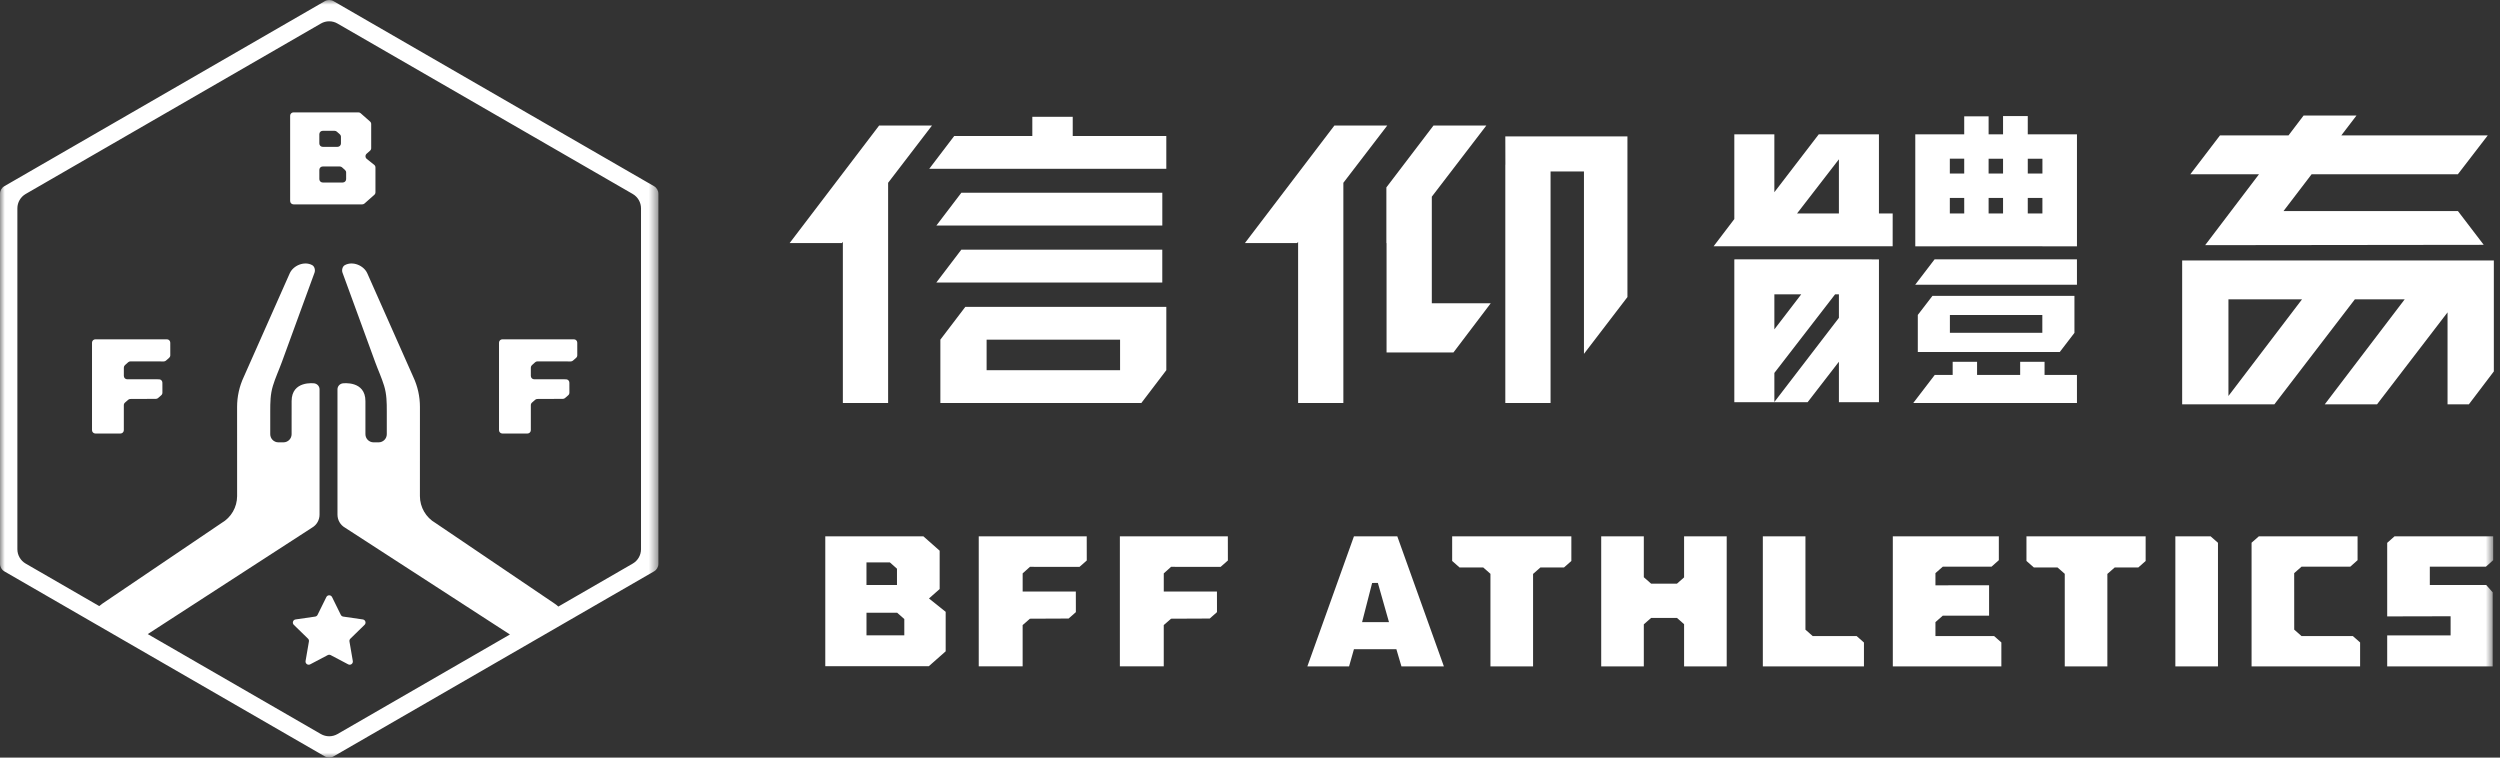
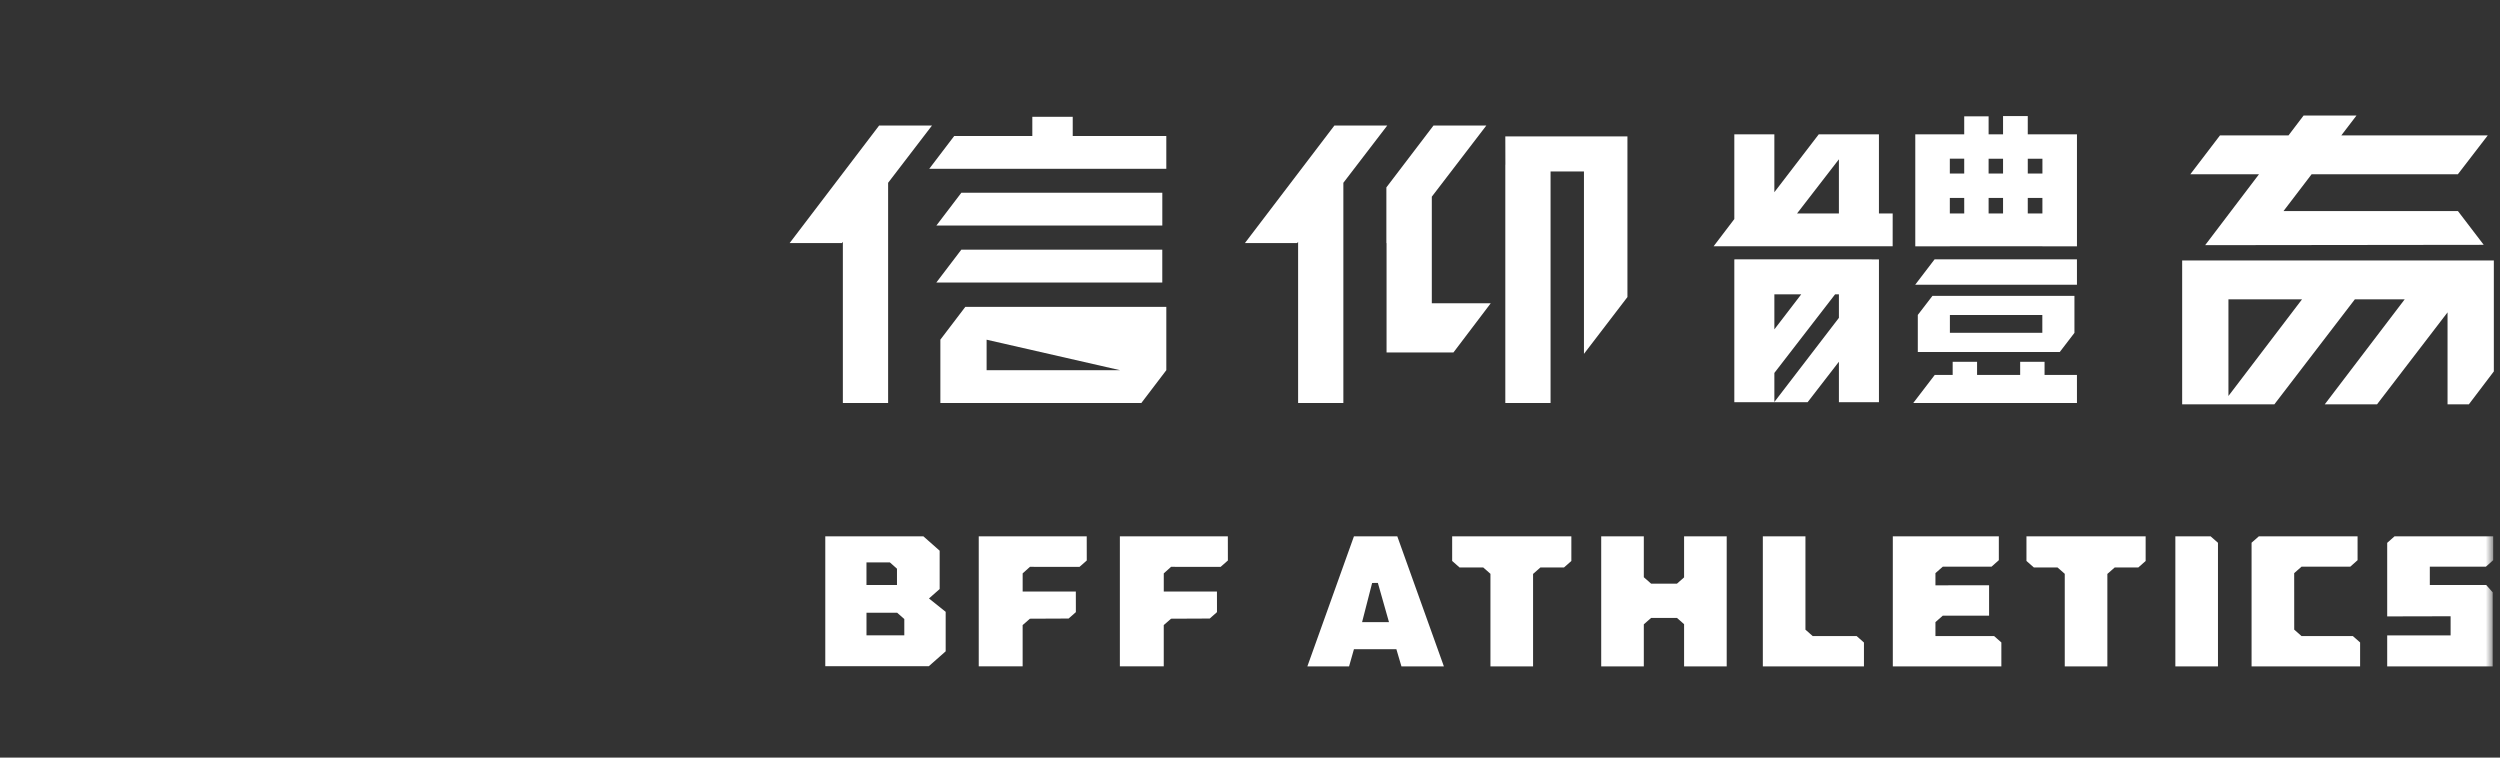
<svg xmlns="http://www.w3.org/2000/svg" xmlns:xlink="http://www.w3.org/1999/xlink" width="264" height="80" viewBox="0 0 264 80">
  <rect x="0" y="0" width="264" height="80" fill="#333333" stroke="none" />
  <defs>
-     <polygon id="a" points="0 0 69.527 0 69.527 79.999 0 79.999" />
    <polygon id="c" points="0 80 263.35 80 263.35 0 0 0" />
  </defs>
  <g fill="none" fill-rule="evenodd">
    <mask id="b" fill="#fff">
      <use xlink:href="#a" />
    </mask>
    <path fill="#FFF" d="M60.605,35.831 L53.05,35.831 C52.854,35.831 52.696,35.99 52.696,36.185 L52.696,45.426 C52.696,45.621 52.854,45.78 53.05,45.78 L55.7,45.78 C55.896,45.78 56.056,45.621 56.056,45.426 L56.056,42.781 C56.056,42.679 56.1,42.581 56.177,42.514 L56.513,42.219 C56.578,42.163 56.66,42.131 56.746,42.131 L59.44,42.12 C59.525,42.12 59.607,42.088 59.671,42.031 L60.007,41.738 C60.083,41.671 60.128,41.572 60.128,41.471 L60.128,41.085 L60.126,40.408 C60.125,40.212 59.967,40.054 59.772,40.054 L56.41,40.052 C56.214,40.052 56.056,39.893 56.056,39.698 L56.056,38.822 C56.056,38.721 56.098,38.625 56.173,38.558 L56.513,38.254 C56.578,38.195 56.662,38.163 56.751,38.163 L60.271,38.168 C60.358,38.168 60.44,38.136 60.506,38.079 L60.842,37.784 C60.919,37.717 60.961,37.619 60.961,37.517 L60.959,36.185 C60.959,35.989 60.8,35.831 60.605,35.831 L60.605,35.831 Z M17.627,35.831 L10.072,35.831 C9.876,35.831 9.716,35.99 9.716,36.185 L9.716,45.426 C9.716,45.621 9.876,45.78 10.072,45.78 L12.722,45.78 C12.918,45.78 13.076,45.621 13.076,45.426 L13.076,42.781 C13.076,42.679 13.121,42.581 13.199,42.514 L13.535,42.219 C13.598,42.163 13.682,42.131 13.766,42.131 L16.461,42.12 C16.547,42.12 16.629,42.088 16.695,42.031 L17.029,41.738 C17.105,41.671 17.15,41.572 17.15,41.471 L17.15,41.085 L17.148,40.408 C17.147,40.212 16.989,40.054 16.794,40.054 L13.432,40.052 C13.236,40.052 13.078,39.893 13.078,39.698 L13.078,38.822 C13.078,38.721 13.12,38.625 13.195,38.558 L13.535,38.254 C13.6,38.195 13.684,38.163 13.771,38.163 L17.293,38.168 C17.378,38.168 17.462,38.136 17.528,38.079 L17.864,37.784 C17.939,37.717 17.985,37.619 17.983,37.517 L17.981,36.185 C17.981,35.989 17.822,35.831 17.627,35.831 L17.627,35.831 Z M36.552,18.918 C36.552,19.113 36.394,19.272 36.197,19.272 L34.077,19.272 C33.88,19.272 33.722,19.113 33.722,18.918 L33.722,17.935 C33.722,17.741 33.88,17.581 34.077,17.581 L35.883,17.581 C35.971,17.581 36.055,17.613 36.118,17.67 L36.432,17.949 C36.508,18.016 36.552,18.112 36.552,18.214 L36.552,18.918 Z M33.721,14.169 C33.721,13.974 33.878,13.815 34.075,13.815 L35.336,13.815 C35.422,13.815 35.506,13.846 35.571,13.904 L35.885,14.182 C35.961,14.249 36.004,14.345 36.004,14.448 L36.004,15.151 C36.004,15.346 35.845,15.506 35.65,15.506 L34.075,15.506 C33.878,15.506 33.721,15.346 33.721,15.151 L33.721,14.169 Z M38.728,16.777 C38.555,16.639 38.55,16.38 38.715,16.234 L39.077,15.914 C39.155,15.846 39.198,15.751 39.198,15.648 L39.198,13.099 C39.198,12.997 39.155,12.901 39.079,12.834 L38.081,11.954 C38.018,11.897 37.934,11.867 37.848,11.867 L30.993,11.867 C30.797,11.867 30.639,12.025 30.639,12.219 L30.639,21.227 C30.639,21.421 30.797,21.581 30.993,21.581 L38.254,21.581 C38.342,21.581 38.424,21.549 38.49,21.492 L39.527,20.575 C39.605,20.508 39.648,20.411 39.648,20.308 L39.648,17.682 C39.648,17.574 39.6,17.474 39.514,17.406 L38.728,16.777 Z M67.691,57.998 C67.691,58.625 67.357,59.202 66.815,59.516 L58.961,64.052 C58.859,63.955 58.726,63.849 58.558,63.735 L45.987,55.229 C44.971,54.643 44.345,53.562 44.343,52.388 C44.342,50.41 44.338,47.031 44.345,42.976 C44.347,41.879 44.107,40.795 43.64,39.801 C43.64,39.801 38.792,28.872 38.788,28.867 C38.419,28.031 37.24,27.539 36.409,28.001 C36.155,28.14 36.071,28.531 36.167,28.792 C36.735,30.34 37.302,31.89 37.867,33.438 C38.451,35.035 39.037,36.634 39.616,38.231 C39.922,39.07 40.301,39.883 40.562,40.738 C40.839,41.643 40.845,42.506 40.845,43.439 L40.845,45.849 C40.845,46.326 40.459,46.711 39.984,46.711 L39.45,46.711 C38.975,46.711 38.589,46.326 38.589,45.849 L38.589,45.28 L38.589,42.358 C38.589,40.172 36.238,40.476 36.174,40.484 L36.174,40.486 C35.88,40.536 35.638,40.785 35.638,41.117 L35.638,54.346 C35.638,54.914 35.94,55.438 36.431,55.721 L53.848,67.002 L35.638,77.516 C35.098,77.828 34.429,77.828 33.887,77.516 L15.603,66.96 L32.951,55.721 C33.442,55.438 33.744,54.914 33.744,54.346 L33.744,41.117 C33.744,40.786 33.502,40.538 33.21,40.486 L33.212,40.484 C33.146,40.476 30.795,40.172 30.795,42.358 L30.795,43.784 C30.795,43.795 30.794,43.806 30.794,43.816 L30.794,45.849 C30.794,46.326 30.409,46.711 29.932,46.711 L29.398,46.711 C28.923,46.711 28.537,46.326 28.537,45.849 L28.537,43.439 C28.537,42.506 28.545,41.643 28.821,40.738 C29.081,39.883 29.46,39.07 29.766,38.231 C30.347,36.634 30.931,35.035 31.516,33.438 C32.082,31.89 32.649,30.34 33.215,28.792 C33.312,28.531 33.227,28.14 32.973,28.001 C32.144,27.539 30.965,28.031 30.594,28.867 C30.59,28.872 25.743,39.801 25.743,39.801 C25.277,40.795 25.036,41.879 25.037,42.976 C25.044,47.031 25.042,50.41 25.039,52.388 C25.037,53.562 24.411,54.643 23.397,55.229 L10.824,63.735 C10.687,63.83 10.574,63.919 10.48,64.002 L2.712,59.516 C2.17,59.202 1.835,58.625 1.835,57.998 L1.835,22.001 C1.835,21.374 2.17,20.797 2.712,20.483 L33.887,2.485 C34.429,2.171 35.098,2.171 35.638,2.485 L66.815,20.483 C67.357,20.797 67.691,21.374 67.691,22.001 L67.691,57.998 Z M69.068,19.663 L35.222,0.122 C34.938,-0.041 34.587,-0.041 34.303,0.122 L0.458,19.663 C0.175,19.828 0,20.13 0,20.459 L0,59.542 C0,59.869 0.175,60.171 0.458,60.336 L34.303,79.877 C34.446,79.959 34.604,80 34.762,80 C34.921,80 35.079,79.959 35.222,79.877 L69.068,60.336 C69.352,60.171 69.527,59.869 69.527,59.542 L69.527,20.459 C69.527,20.13 69.352,19.828 69.068,19.663 L69.068,19.663 Z M34.463,63.049 L33.536,64.927 C33.489,65.026 33.393,65.095 33.284,65.112 L31.213,65.412 C30.938,65.451 30.829,65.788 31.027,65.983 L32.527,67.444 C32.606,67.521 32.642,67.63 32.622,67.74 L32.268,69.802 C32.223,70.077 32.51,70.285 32.755,70.156 L34.607,69.18 C34.705,69.13 34.82,69.13 34.92,69.18 L36.772,70.156 C37.017,70.285 37.304,70.077 37.257,69.802 L36.903,67.74 C36.884,67.63 36.921,67.521 37,67.444 L38.498,65.983 C38.698,65.788 38.589,65.451 38.313,65.412 L36.241,65.112 C36.132,65.095 36.04,65.026 35.989,64.927 L35.064,63.049 C34.94,62.801 34.585,62.801 34.463,63.049 L34.463,63.049 Z" mask="url(#b)" />
    <polygon fill="#FFF" points="232.864 25.889 262.281 25.854 259.556 22.286 241.14 22.286 244.107 18.401 259.552 18.401 262.707 14.299 247.242 14.299 248.845 12.2 243.259 12.2 241.665 14.299 234.429 14.299 231.299 18.401 238.55 18.401" />
    <path fill="#FFF" d="M235.323,41.816 L235.323,39.225 L235.324,39.223 L235.323,39.223 L235.323,31.611 L243.092,31.611 L235.323,41.816 Z M263.349,39.223 L263.349,27.507 L262.707,27.507 L258.461,27.507 L235.323,27.507 L234.429,27.507 L230.436,27.507 L230.436,39.223 L230.436,42.697 L234.653,42.697 L240.175,42.695 L248.671,31.611 L253.935,31.611 L245.495,42.697 L251.017,42.695 L258.461,32.985 L258.461,39.223 L258.461,42.697 L260.712,42.697 L263.347,39.225 L263.349,39.225 L263.349,39.225 L263.349,39.223 Z" />
    <polygon fill="#FFF" points="170.623 14.407 158.961 14.407 158.969 17.386 158.961 17.386 158.961 42.557 163.74 42.557 163.74 18.108 167.266 18.108 167.266 37.368 171.857 31.37 171.857 14.407" />
    <polygon fill="#FFF" points="146.494 13.256 140.912 13.256 131.463 25.667 136.981 25.667 137.08 25.536 137.08 42.557 141.859 42.557 141.859 19.303" />
    <polygon fill="#FFF" points="151.199 20.77 156.957 13.256 151.377 13.256 146.401 19.79 146.401 25.669 146.42 25.669 146.42 37.217 153.486 37.217 157.422 32.025 151.199 32.023" />
    <polygon fill="#FFF" points="98.418 13.256 92.836 13.256 83.387 25.667 88.905 25.667 89.006 25.536 89.006 42.557 93.785 42.557 93.785 19.303" />
    <polygon fill="#FFF" points="123.162 14.359 113.28 14.359 113.28 12.334 109.013 12.334 109.013 14.359 100.766 14.359 98.128 17.825 123.162 17.825" />
    <polygon fill="#FFF" points="122.74 23.819 122.74 20.353 101.518 20.355 98.88 23.819" />
    <polygon fill="#FFF" points="122.737 26.368 101.514 26.368 98.876 29.834 122.737 29.834" />
    <mask id="d" fill="#fff">
      <use xlink:href="#c" />
    </mask>
-     <path fill="#FFF" d="M104.186,39.092 L118.28,39.092 L118.28,35.872 L104.186,35.872 L104.186,39.092 Z M123.161,32.404 L101.937,32.406 L99.313,35.853 L99.303,35.853 L99.303,35.867 L99.299,35.872 L99.303,35.872 L99.303,42.558 L104.186,42.558 L120.526,42.557 L123.163,39.092 L123.163,32.416 L123.161,32.416 L123.161,32.404 Z" mask="url(#d)" />
+     <path fill="#FFF" d="M104.186,39.092 L118.28,39.092 L104.186,35.872 L104.186,39.092 Z M123.161,32.404 L101.937,32.406 L99.313,35.853 L99.303,35.853 L99.303,35.867 L99.299,35.872 L99.303,35.872 L99.303,42.558 L104.186,42.558 L120.526,42.557 L123.163,39.092 L123.163,32.416 L123.161,32.416 L123.161,32.404 Z" mask="url(#d)" />
    <polygon fill="#FFF" points="204.291 27.388 202.244 30.068 219.327 30.068 219.325 27.388" mask="url(#d)" />
    <polygon fill="#FFF" points="215.905 39.595 215.905 38.203 213.329 38.203 213.329 39.595 208.778 39.595 208.778 38.203 206.202 38.203 206.202 39.595 204.308 39.595 202.039 42.557 206.202 42.557 208.778 42.557 213.329 42.557 215.905 42.557 219.327 42.557 219.325 39.595" mask="url(#d)" />
    <path fill="#FFF" d="M187.373 42.448 187.373 39.382 193.787 31.08 194.189 31.08 194.189 33.565 187.373 42.448ZM190.211 31.08 187.373 34.781 187.373 31.08 190.211 31.08ZM197.661 27.388 183.233 27.388 183.233 27.391 183.144 27.391 183.144 42.469 187.373 42.469 190.887 42.469 194.189 38.198 194.189 42.469 198.417 42.469 198.417 27.391 197.661 27.391 197.661 27.388ZM214.132 22.54 215.678 22.54 215.678 20.901 214.132 20.901 214.132 22.54ZM205.902 20.901 207.421 20.901 207.423 22.542 205.902 22.542 205.902 20.901ZM205.902 18.325 207.421 18.325 207.421 16.757 205.902 16.757 205.902 18.325ZM209.997 22.542 211.522 22.542 211.522 20.901 209.997 20.901 209.997 22.542ZM211.522 16.759 211.522 18.325 209.996 18.325 209.997 16.759 211.522 16.759ZM214.133 18.325 215.68 18.325 215.68 16.759 214.133 16.759 214.133 18.325ZM215.68 14.183 215.68 14.183 214.132 14.183 214.132 12.257 211.522 12.257 211.522 14.183 209.997 14.183 209.997 12.284 207.421 12.284 207.421 14.184 205.902 14.184 205.902 14.183 202.254 14.183 202.254 26.016 205.902 26.016 205.902 26.006 215.68 26.006 215.68 26.016 219.327 26.016 219.327 14.183 215.68 14.183ZM205.909 35.146 205.909 33.267 215.67 33.265 215.67 35.146 205.909 35.146ZM215.67 31.244 215.67 31.244 204.067 31.244 202.52 33.257 202.52 33.257 202.52 33.259 202.514 33.267 202.52 33.267 202.52 37.168 205.909 37.168 217.514 37.168 219.056 35.156 219.061 35.156 219.061 35.15 219.062 35.146 219.061 35.146 219.061 31.244 215.67 31.244ZM194.188 16.822 194.188 22.54 189.768 22.542 194.188 16.822ZM198.416 14.183 194.188 14.183 194.188 14.183 192.062 14.183 187.372 20.297 187.372 14.183 183.144 14.183 183.144 23.133 180.957 26.006 199.865 26.006 199.867 22.54 198.416 22.54 198.416 14.183ZM94.741 64.705 91.501 64.705 91.501 67.091 95.494 67.091 95.494 65.371 94.741 64.705ZM93.969 59.388 91.499 59.388 91.499 61.775 94.721 61.775 94.721 60.057 93.969 59.388ZM87.15 56.639 97.512 56.639 99.228 58.154 99.228 62.203 98.1 63.197 99.863 64.607 99.863 68.78 98.086 70.349 87.15 70.349 87.15 56.639Z" mask="url(#d)" />
    <polygon fill="#FFF" points="112.846 65.317 108.762 65.335 107.991 66.008 107.991 70.368 103.355 70.368 103.355 56.64 114.758 56.64 114.763 59.187 113.994 59.864 108.763 59.857 107.993 60.549 107.993 62.464 113.608 62.467 113.611 63.891 113.611 64.643" mask="url(#d)" />
    <polygon fill="#FFF" points="127.747 65.317 123.663 65.335 122.892 66.008 122.892 70.368 118.258 70.368 118.258 56.64 129.66 56.64 129.665 59.187 128.896 59.864 123.665 59.857 122.894 60.549 122.894 62.464 128.509 62.467 128.513 63.891 128.513 64.643" mask="url(#d)" />
    <path fill="#FFF" d="M144.897,61.562 L143.836,65.698 L146.677,65.698 L145.503,61.559 L144.897,61.562 Z M138.057,70.369 L142.976,56.638 L147.555,56.638 L152.474,70.369 L147.992,70.369 L147.458,68.558 L142.976,68.558 L142.462,70.369 L138.057,70.369 Z" mask="url(#d)" />
    <polygon fill="#FFF" points="153.348 56.639 165.935 56.639 165.935 59.239 165.163 59.922 162.671 59.922 161.892 60.607 161.892 70.37 157.391 70.37 157.391 60.595 156.994 60.244 156.626 59.922 154.125 59.922 153.348 59.237" mask="url(#d)" />
    <polygon fill="#FFF" points="213.994 56.639 226.58 56.639 226.58 59.239 225.809 59.922 223.317 59.922 222.537 60.607 222.537 70.37 218.038 70.37 218.038 60.595 217.64 60.244 217.271 59.922 214.772 59.922 213.994 59.237" mask="url(#d)" />
    <polygon fill="#FFF" points="229.717 70.37 229.717 56.639 233.444 56.639 234.218 57.319 234.218 70.37" mask="url(#d)" />
    <polygon fill="#FFF" points="252.088 70.37 252.088 67.097 258.784 67.099 258.784 65.077 252.088 65.092 252.088 57.324 252.859 56.639 263.281 56.639 263.281 59.156 262.509 59.843 256.588 59.843 256.588 61.774 262.544 61.774 263.229 62.55 263.228 67.843 263.228 70.37" mask="url(#d)" />
    <polygon fill="#FFF" points="196.059 67.166 191.419 67.166 190.655 66.493 190.655 56.639 186.155 56.639 186.155 70.37 196.833 70.37 196.833 67.85" mask="url(#d)" />
    <polygon fill="#FFF" points="248.459 67.166 243.037 67.166 242.27 66.489 242.266 60.521 242.266 60.523 243.039 59.843 243.039 59.843 248.187 59.843 248.96 59.155 248.96 56.639 238.53 56.639 237.766 57.311 237.766 70.37 249.227 70.37 249.227 67.843" mask="url(#d)" />
    <polygon fill="#FFF" points="210.576 67.166 204.383 67.166 204.383 65.693 204.383 65.695 205.156 65.015 205.149 65.012 210.047 65.015 210.047 61.806 204.383 61.808 204.383 60.521 204.383 60.523 205.156 59.843 205.156 59.843 210.302 59.843 211.077 59.155 211.077 56.639 199.881 56.639 199.881 70.37 211.344 70.37 211.344 67.843" mask="url(#d)" />
    <polygon fill="#FFF" points="177.839 56.639 177.839 60.972 177.085 61.636 174.36 61.636 173.587 60.955 173.587 60.958 173.587 56.639 169.087 56.639 169.087 70.37 173.587 70.37 173.587 65.925 173.587 65.929 174.352 65.257 177.094 65.257 177.839 65.913 177.839 70.37 182.34 70.37 182.34 56.639" mask="url(#d)" />
  </g>
</svg>